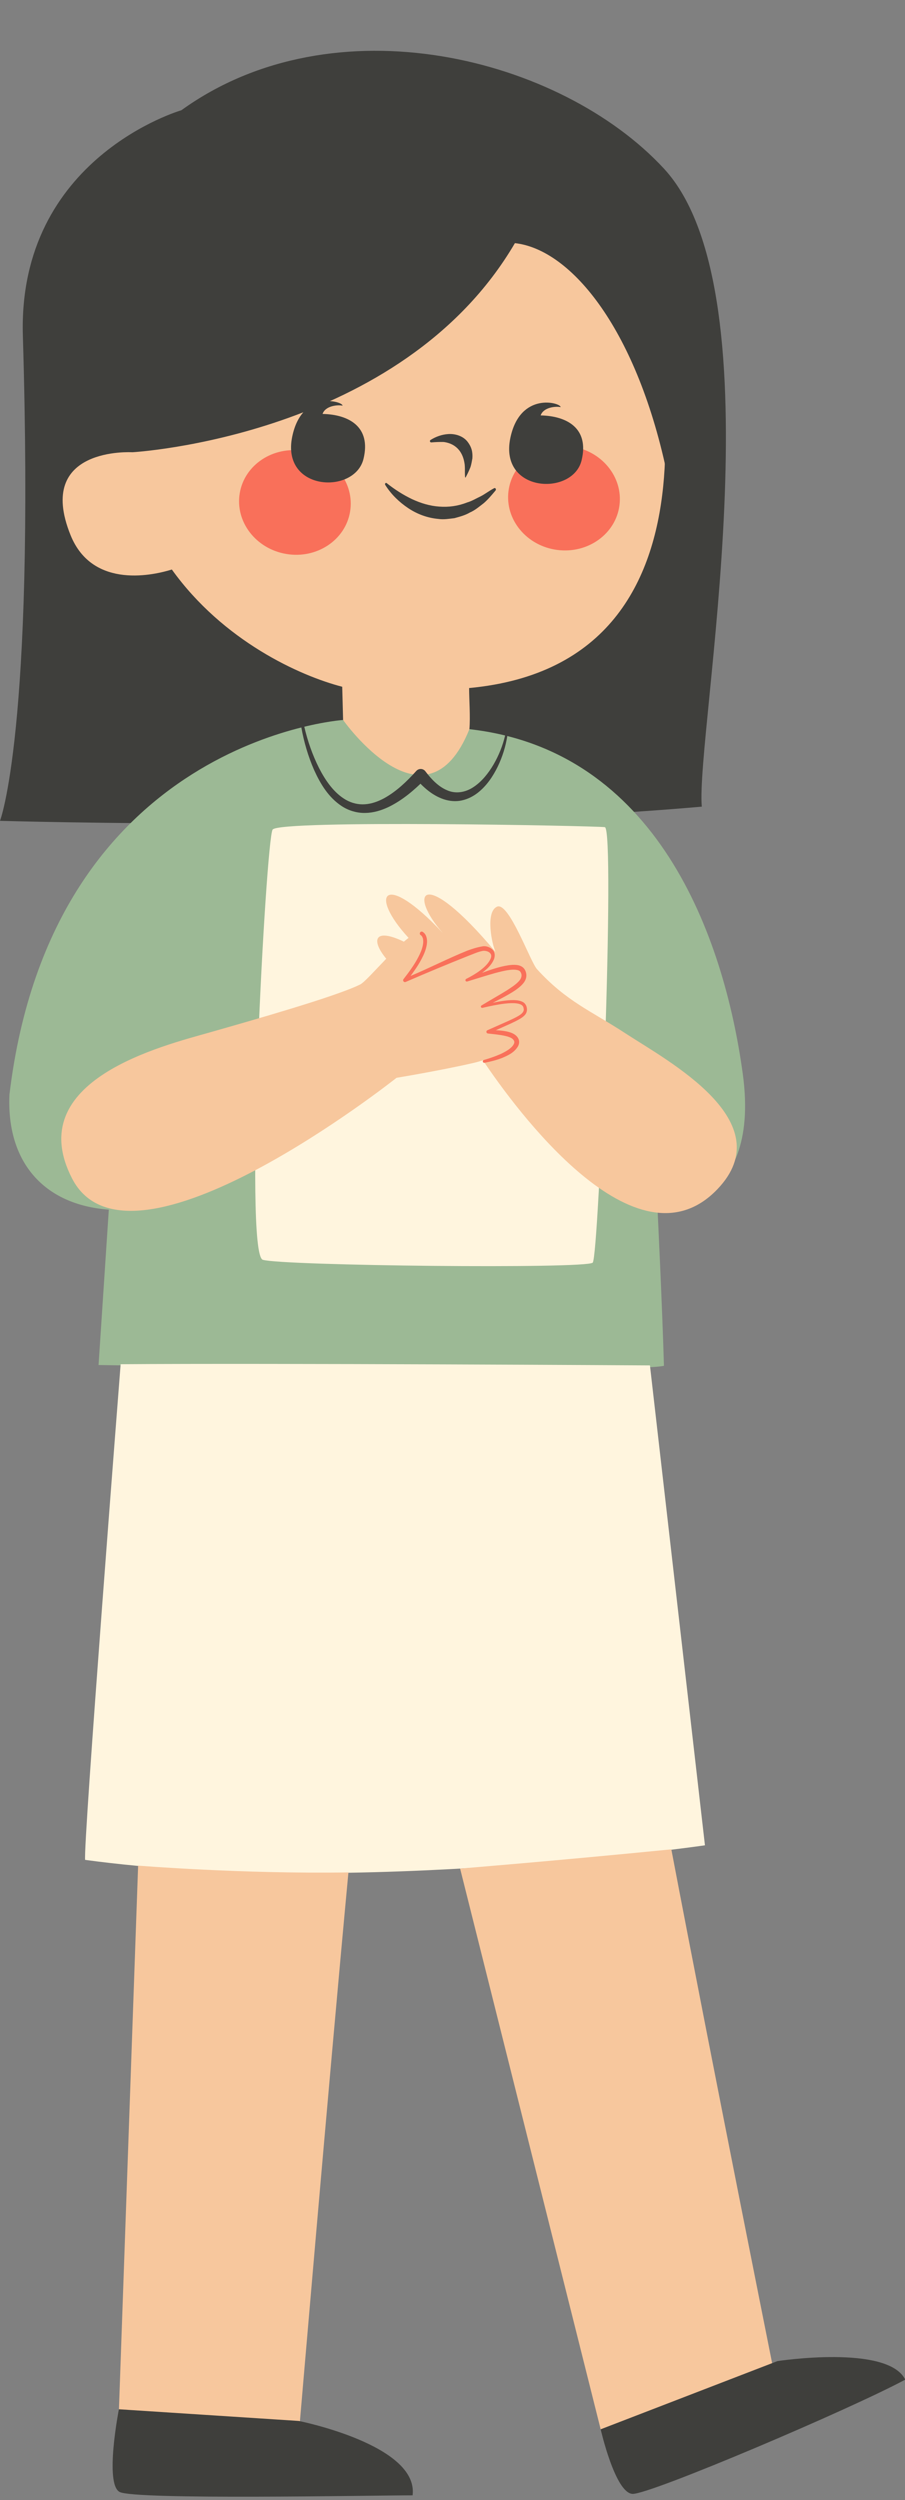
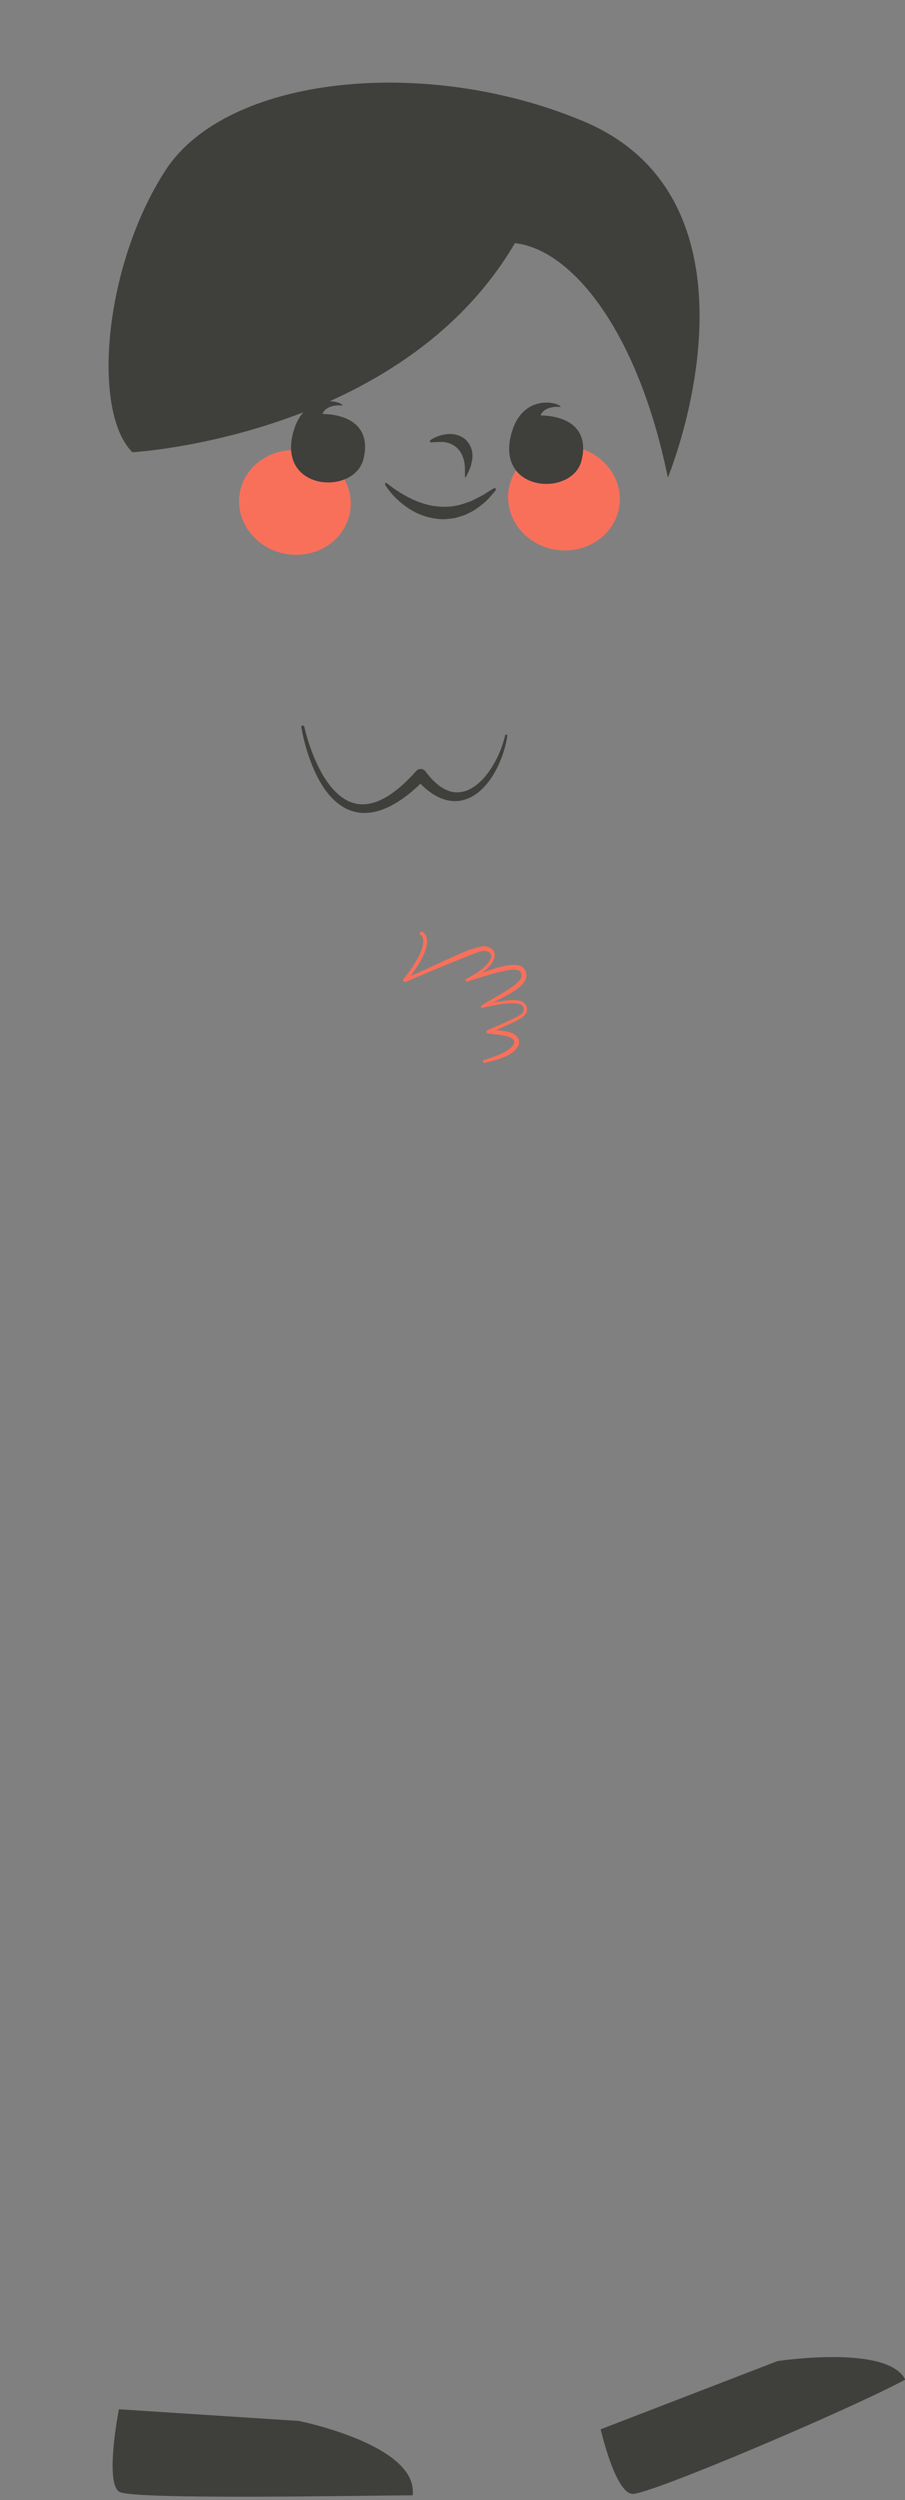
<svg xmlns="http://www.w3.org/2000/svg" height="413.5" preserveAspectRatio="xMidYMid meet" version="1.0" viewBox="0.0 -8.4 149.7 413.5" width="149.7" zoomAndPan="magnify">
  <rect x="0.0" y="-8.4" width="149.7" height="413.5" fill="#808080" stroke="none" />
  <g id="change1_1">
-     <path d="M109.826,19.488c19.304,20.87,5.217,93.522,6.261,105.522C67.174,129.314,0,127.357,0,127.357 s5.739-14.739,3.783-80.217C2.901,17.646,30,9.835,30,9.835C55.304-8.425,92.762,1.04,109.826,19.488z M109.826,19.488c19.304,20.87,5.217,93.522,6.261,105.522C67.174,129.314,0,127.357,0,127.357 s5.739-14.739,3.783-80.217C2.901,17.646,30,9.835,30,9.835C55.304-8.425,92.762,1.04,109.826,19.488z" fill="#3F3F3C" />
-   </g>
+     </g>
  <g id="change2_1">
-     <path d="M69.424,119.075c0,0,5.38-4.011,8.223-6.878c30.951,3.492,42.092,34.073,45.222,57.03 c3.13,22.956-14.087,22.696-14.087,22.696s0.783,16.174,1.044,25.565c-5.478,1.304-93.522-0.13-93.522-0.13 L18,191.661c-10.696-0.783-16.956-7.826-16.435-19.044c7.043-58.696,55.188-61.941,55.188-61.941 C60.228,114.379,69.424,119.075,69.424,119.075z M69.424,119.075c0,0,5.38-4.011,8.223-6.878 c30.951,3.492,42.092,34.073,45.222,57.03c3.13,22.956-14.087,22.696-14.087,22.696s0.783,16.174,1.044,25.565 c-5.478,1.304-93.522-0.13-93.522-0.13L18,191.661c-10.696-0.783-16.956-7.826-16.435-19.044 c7.043-58.696,55.188-61.941,55.188-61.941C60.228,114.379,69.424,119.075,69.424,119.075z" fill="#9CB995" />
-   </g>
+     </g>
  <g id="change3_1">
-     <path d="M98.044,200.426c-1.027,1.067-51.411,0.516-54.573-0.471 c-3.162-0.988,0.523-69.494,1.623-71.149c1.1-1.655,53.186-0.623,54.95-0.405S99.071,199.359,98.044,200.426z M19.956,217.227c0,0-6.261,80.022-5.87,81.978c44.609,6.065,102.522-2.413,102.522-2.413l-9.098-79.37 C107.511,217.422,44.804,217.031,19.956,217.227z" fill="#FFF5DE" />
-   </g>
+     </g>
  <g id="change4_1">
-     <path d="M79.878,166.961c5.361,7.995,25.335,35.38,38.788,21.325 c10.714-11.194-8.259-21.233-15.176-25.761c-5.752-3.765-9.77-5.266-14.661-10.63 c-1.115-1.223-4.655-11.229-6.62-10.338c-1.966,0.89-0.811,6.346-0.23,7.491 c-12.134-14.492-14.635-9.78-8.722-3.126c-9.768-10.459-12.355-6.437-5.673,0.794 c-0.249,0.186-0.509,0.397-0.777,0.627c-4.857-2.337-5.496-0.298-2.916,2.819 c-1.891,1.961-3.644,3.922-4.298,4.25c-3.978,1.995-18.116,6.003-24.727,7.889 c-7.95,2.268-31.292,7.93-22.956,24.183c9.482,18.484,53.682-16.627,53.682-16.627s7.25-1.196,12.727-2.459 C78.908,167.26,79.412,167.113,79.878,166.961z M67.295,153.353c0.041,0.031,0.085,0.063,0.127,0.094 c-0.149,0.095-0.29,0.181-0.441,0.279C67.063,153.641,67.173,153.508,67.295,153.353z M69.811,148.914 c0.133,0.121,0.26,0.241,0.398,0.363c-0.15-0.096-0.289-0.18-0.435-0.271 C69.786,148.976,69.8,148.944,69.811,148.914z M22.848,300.154l-3.255,92.265l15.884,3.243l13.939-1.316 c0,0,4.862-57.235,8.219-93.07C39.978,301.553,22.848,300.154,22.848,300.154z M111.049,297.46 c-19.223,1.908-34.94,3.179-34.94,3.179l23.25,92.739l1.186,1.761l28.51-6.03 C129.055,389.11,117.775,332.818,111.049,297.46z M77.599,105.395c0,1.831,0.22,4.807,0.048,6.802 c-7.212,17.899-20.894-1.52-20.894-1.52l-0.144-5.494c-7.043-1.826-19.696-7.565-28.183-19.392 c-2.642,0.823-13.066,3.463-16.758-5.692C5.739,65.401,21.897,66.397,21.897,66.397 c-2.592-21.605,7.06-47.432,32.415-54.989c14.912-4.445,40.369,0.304,51.691,24.572 C107.877,43.841,123.463,101.105,77.599,105.395z" fill="#F7C79D" />
-   </g>
+     </g>
  <g id="change5_1">
    <path d="M102.469,75.169c-0.608,4.731-5.21,8.038-10.279,7.386c-5.069-0.651-8.685-5.015-8.077-9.746 c0.608-4.731,5.21-8.038,10.279-7.386C99.461,66.075,103.077,70.438,102.469,75.169z M50.22,66.186 c-5.039-0.851-9.768,2.273-10.562,6.976c-0.794,4.703,2.648,9.206,7.687,10.056 c5.039,0.851,9.768-2.273,10.562-6.976C58.701,71.538,55.259,67.036,50.22,66.186z M87.132,158.254 c-0.038-0.335-0.311-0.781-0.655-0.936c-0.335-0.182-0.682-0.247-1.017-0.285c-0.673-0.065-1.325-0.011-1.968,0.067 c-0.664,0.085-1.32,0.205-1.97,0.342c0.896-0.448,1.79-0.906,2.668-1.412c0.71-0.41,1.411-0.85,2.047-1.454 c0.309-0.306,0.622-0.671,0.767-1.174c0.149-0.511,0.04-1.058-0.227-1.488c-0.326-0.507-0.9-0.677-1.337-0.718 c-0.46-0.052-0.888-0.01-1.308,0.045c-0.836,0.123-1.633,0.329-2.414,0.575c-0.671,0.207-1.329,0.442-1.984,0.682 c0.012-0.009,0.025-0.015,0.037-0.024c0.758-0.571,1.512-1.227,1.922-2.191c0.192-0.46,0.245-1.154-0.21-1.61 c-0.442-0.438-1.056-0.624-1.559-0.576c-1.029,0.175-1.704,0.395-2.592,0.717 c-3.12,1.251-6.322,2.903-9.42,4.196c0.218-0.287,0.432-0.577,0.634-0.878c0.428-0.607,0.827-1.239,1.175-1.905 c0.352-0.662,0.664-1.359,0.827-2.127c0.083-0.381,0.122-0.786,0.063-1.204c-0.074-0.416-0.203-0.851-0.68-1.169 c-0.001-0-0.003-0.002-0.003-0.002c-0.146-0.095-0.342-0.053-0.437,0.093c-0.095,0.146-0.053,0.342,0.093,0.437 l0.054,0.035c0.144,0.093,0.321,0.404,0.35,0.702c0.045,0.309,0.019,0.647-0.053,0.982 c-0.138,0.673-0.426,1.334-0.761,1.966c-0.329,0.636-0.714,1.252-1.13,1.845c-0.401,0.604-0.858,1.173-1.297,1.753 l-0.005,0.007c-0.063,0.083-0.081,0.197-0.036,0.3c0.066,0.153,0.243,0.224,0.396,0.159l0.001-0 c3.424-1.484,6.873-2.922,10.335-4.303c0.859-0.319,1.626-0.692,2.441-0.838c0.407-0.05,0.906,0.089,1.141,0.326 c0.243,0.225,0.307,0.515,0.162,0.898c-0.31,0.778-0.998,1.434-1.713,1.98c-0.725,0.553-1.527,1.013-2.35,1.429 c-0.104,0.052-0.159,0.177-0.119,0.289c0.043,0.121,0.177,0.184,0.298,0.141l0.001-0 c1.55-0.469,3.087-0.972,4.629-1.4c0.773-0.2,1.545-0.405,2.312-0.503c0.731-0.104,1.622-0.081,1.852,0.329 c0.356,0.539,0.155,1.142-0.4,1.67c-0.526,0.526-1.208,0.953-1.873,1.387c-1.359,0.842-2.775,1.635-4.159,2.475 l-0.015,0.009c-0.081,0.049-0.122,0.148-0.095,0.243c0.033,0.115,0.152,0.181,0.267,0.149l0.001-0 c1.237-0.292,2.484-0.559,3.735-0.702c0.623-0.068,1.254-0.107,1.853-0.04c0.604,0.075,1.154,0.27,1.203,0.82 c0.148,0.519-0.273,0.905-0.804,1.227c-0.522,0.317-1.102,0.581-1.679,0.845l-3.501,1.554 c-0.089,0.04-0.155,0.124-0.167,0.228c-0.018,0.156,0.095,0.296,0.251,0.314l0.02,0.002 c0.986,0.111,1.982,0.193,2.904,0.412c0.453,0.105,0.904,0.258,1.181,0.505c0.271,0.272,0.348,0.516,0.158,0.865 c-0.387,0.708-1.315,1.199-2.162,1.609c-0.887,0.391-1.823,0.71-2.773,0.985 c-0.117,0.034-0.194,0.153-0.17,0.275c0.025,0.129,0.15,0.213,0.279,0.188c0.989-0.192,1.978-0.433,2.934-0.811 c0.936-0.404,1.936-0.833,2.585-1.876c0.146-0.266,0.258-0.605,0.189-0.98c-0.078-0.36-0.271-0.633-0.511-0.849 c-0.488-0.41-1.03-0.55-1.54-0.671c-0.603-0.118-1.196-0.17-1.786-0.195l2.339-1.05 c0.583-0.27,1.168-0.537,1.737-0.885c0.281-0.178,0.569-0.374,0.804-0.677 C87.142,159.079,87.225,158.61,87.132,158.254z" fill="#F9705A" />
  </g>
  <g id="change1_2">
    <path d="M96.204,67.735c-1.442,5.944-13.67,5.383-11.788-3.689c1.617-7.793,8.413-5.822,8.317-5.108 c-0.725-0.173-2.824-0.024-3.302,1.366C93.772,60.394,97.493,62.421,96.204,67.735z M53.356,60.06 c0.478-1.389,2.577-1.538,3.302-1.366c0.096-0.714-6.7-2.685-8.317,5.108c-1.883,9.072,10.346,9.632,11.788,3.689 C61.418,62.177,57.697,60.15,53.356,60.06z M71.216,64.367c0.848-0.538,1.877-0.913,2.923-0.977 c1.018-0.073,2.328,0.23,3.13,1.181c0.777,0.964,0.935,1.831,0.872,2.83c-0.09,0.495-0.168,0.991-0.319,1.456 c-0.298,0.754-0.565,1.259-0.79,1.689c-0.01,0.015-0.029,0.029-0.048,0.029 c-0.03-0-0.054-0.025-0.053-0.055c-0.041-0.492-0.034-0.961-0.03-1.425c0-0.215-0.016-0.426-0.031-0.636 c-0.357-2.873-2.241-3.603-3.474-3.759c-0.654-0.016-1.331,0.009-2.026,0.069l-0.017,0.002 c-0.079,0.007-0.159-0.03-0.204-0.101C71.083,64.568,71.113,64.432,71.216,64.367z M63.971,71.511 c1.34,1.061,2.755,1.959,4.206,2.65c1.459,0.676,2.97,1.126,4.501,1.225c1.526,0.116,3.077-0.087,4.572-0.679 c0.772-0.212,1.482-0.657,2.24-1.011c0.747-0.384,1.433-0.925,2.216-1.337l0.034-0.018 c0.106-0.056,0.229-0.003,0.273,0.119c0.034,0.093,0.012,0.198-0.046,0.268c-0.602,0.715-1.217,1.461-1.924,2.072 c-0.734,0.564-1.458,1.192-2.302,1.555c-0.806,0.477-1.689,0.697-2.567,0.943c-0.888,0.105-1.793,0.263-2.679,0.126 c-1.776-0.158-3.483-0.79-4.969-1.781c-1.484-0.994-2.808-2.257-3.808-3.849 c-0.056-0.089-0.037-0.216,0.041-0.285c0.062-0.054,0.144-0.055,0.203-0.009L63.971,71.511z M99.359,393.379 c0,0,2.408,10.567,5.275,10.681c2.867,0.114,36.084-14.028,45.105-18.898c-2.901-5.859-21.13-3.065-21.13-3.065 L99.359,393.379z M19.667,390.065c0,0-2.417,12.334,0.119,13.676c2.536,1.342,41.681,0.561,48.464,0.561 c1.044-8.348-18.833-12.306-18.833-12.306L19.667,390.065z M50.333,111.79c0.546,2.349,1.351,4.665,2.427,6.808 c1.081,2.114,2.498,4.164,4.458,5.286c0.971,0.553,2.059,0.811,3.145,0.733c1.088-0.067,2.16-0.453,3.162-0.99 c2.009-1.101,3.749-2.754,5.331-4.519l0-0l0.063-0.06c0.387-0.37,1.001-0.357,1.371,0.03 c0.026,0.027,0.053,0.059,0.075,0.088c0.989,1.317,2.158,2.533,3.571,3.126c1.397,0.634,3.018,0.393,4.375-0.513 c1.363-0.895,2.46-2.264,3.327-3.737c0.865-1.485,1.519-3.114,1.918-4.807c0.023-0.1,0.122-0.162,0.222-0.139 c0.095,0.022,0.155,0.114,0.141,0.208c-0.273,1.76-0.812,3.482-1.595,5.103c-0.793,1.609-1.823,3.165-3.326,4.336 c-0.752,0.575-1.641,1.036-2.627,1.242c-0.984,0.22-2.038,0.114-2.983-0.199c-1.915-0.646-3.36-1.988-4.583-3.37 l1.51,0.058l-0,0c-1.767,1.774-3.705,3.46-6.059,4.602c-1.176,0.555-2.477,0.96-3.841,0.976 c-1.359,0.031-2.727-0.38-3.843-1.098c-2.25-1.466-3.584-3.738-4.605-5.982c-1.001-2.282-1.691-4.657-2.128-7.094 c-0.024-0.136,0.066-0.266,0.202-0.29c0.132-0.024,0.257,0.06,0.287,0.189L50.333,111.79z M21.897,66.397 c0,0,44.494-2.497,63.277-34.584c9.391,1.044,20.348,14.478,25.304,38.804c6-15.652,12.13-48-13.957-58.956 s-58.956-7.565-69.13,8.087S15.098,59.568,21.897,66.397z" fill="#3F3F3C" />
  </g>
</svg>